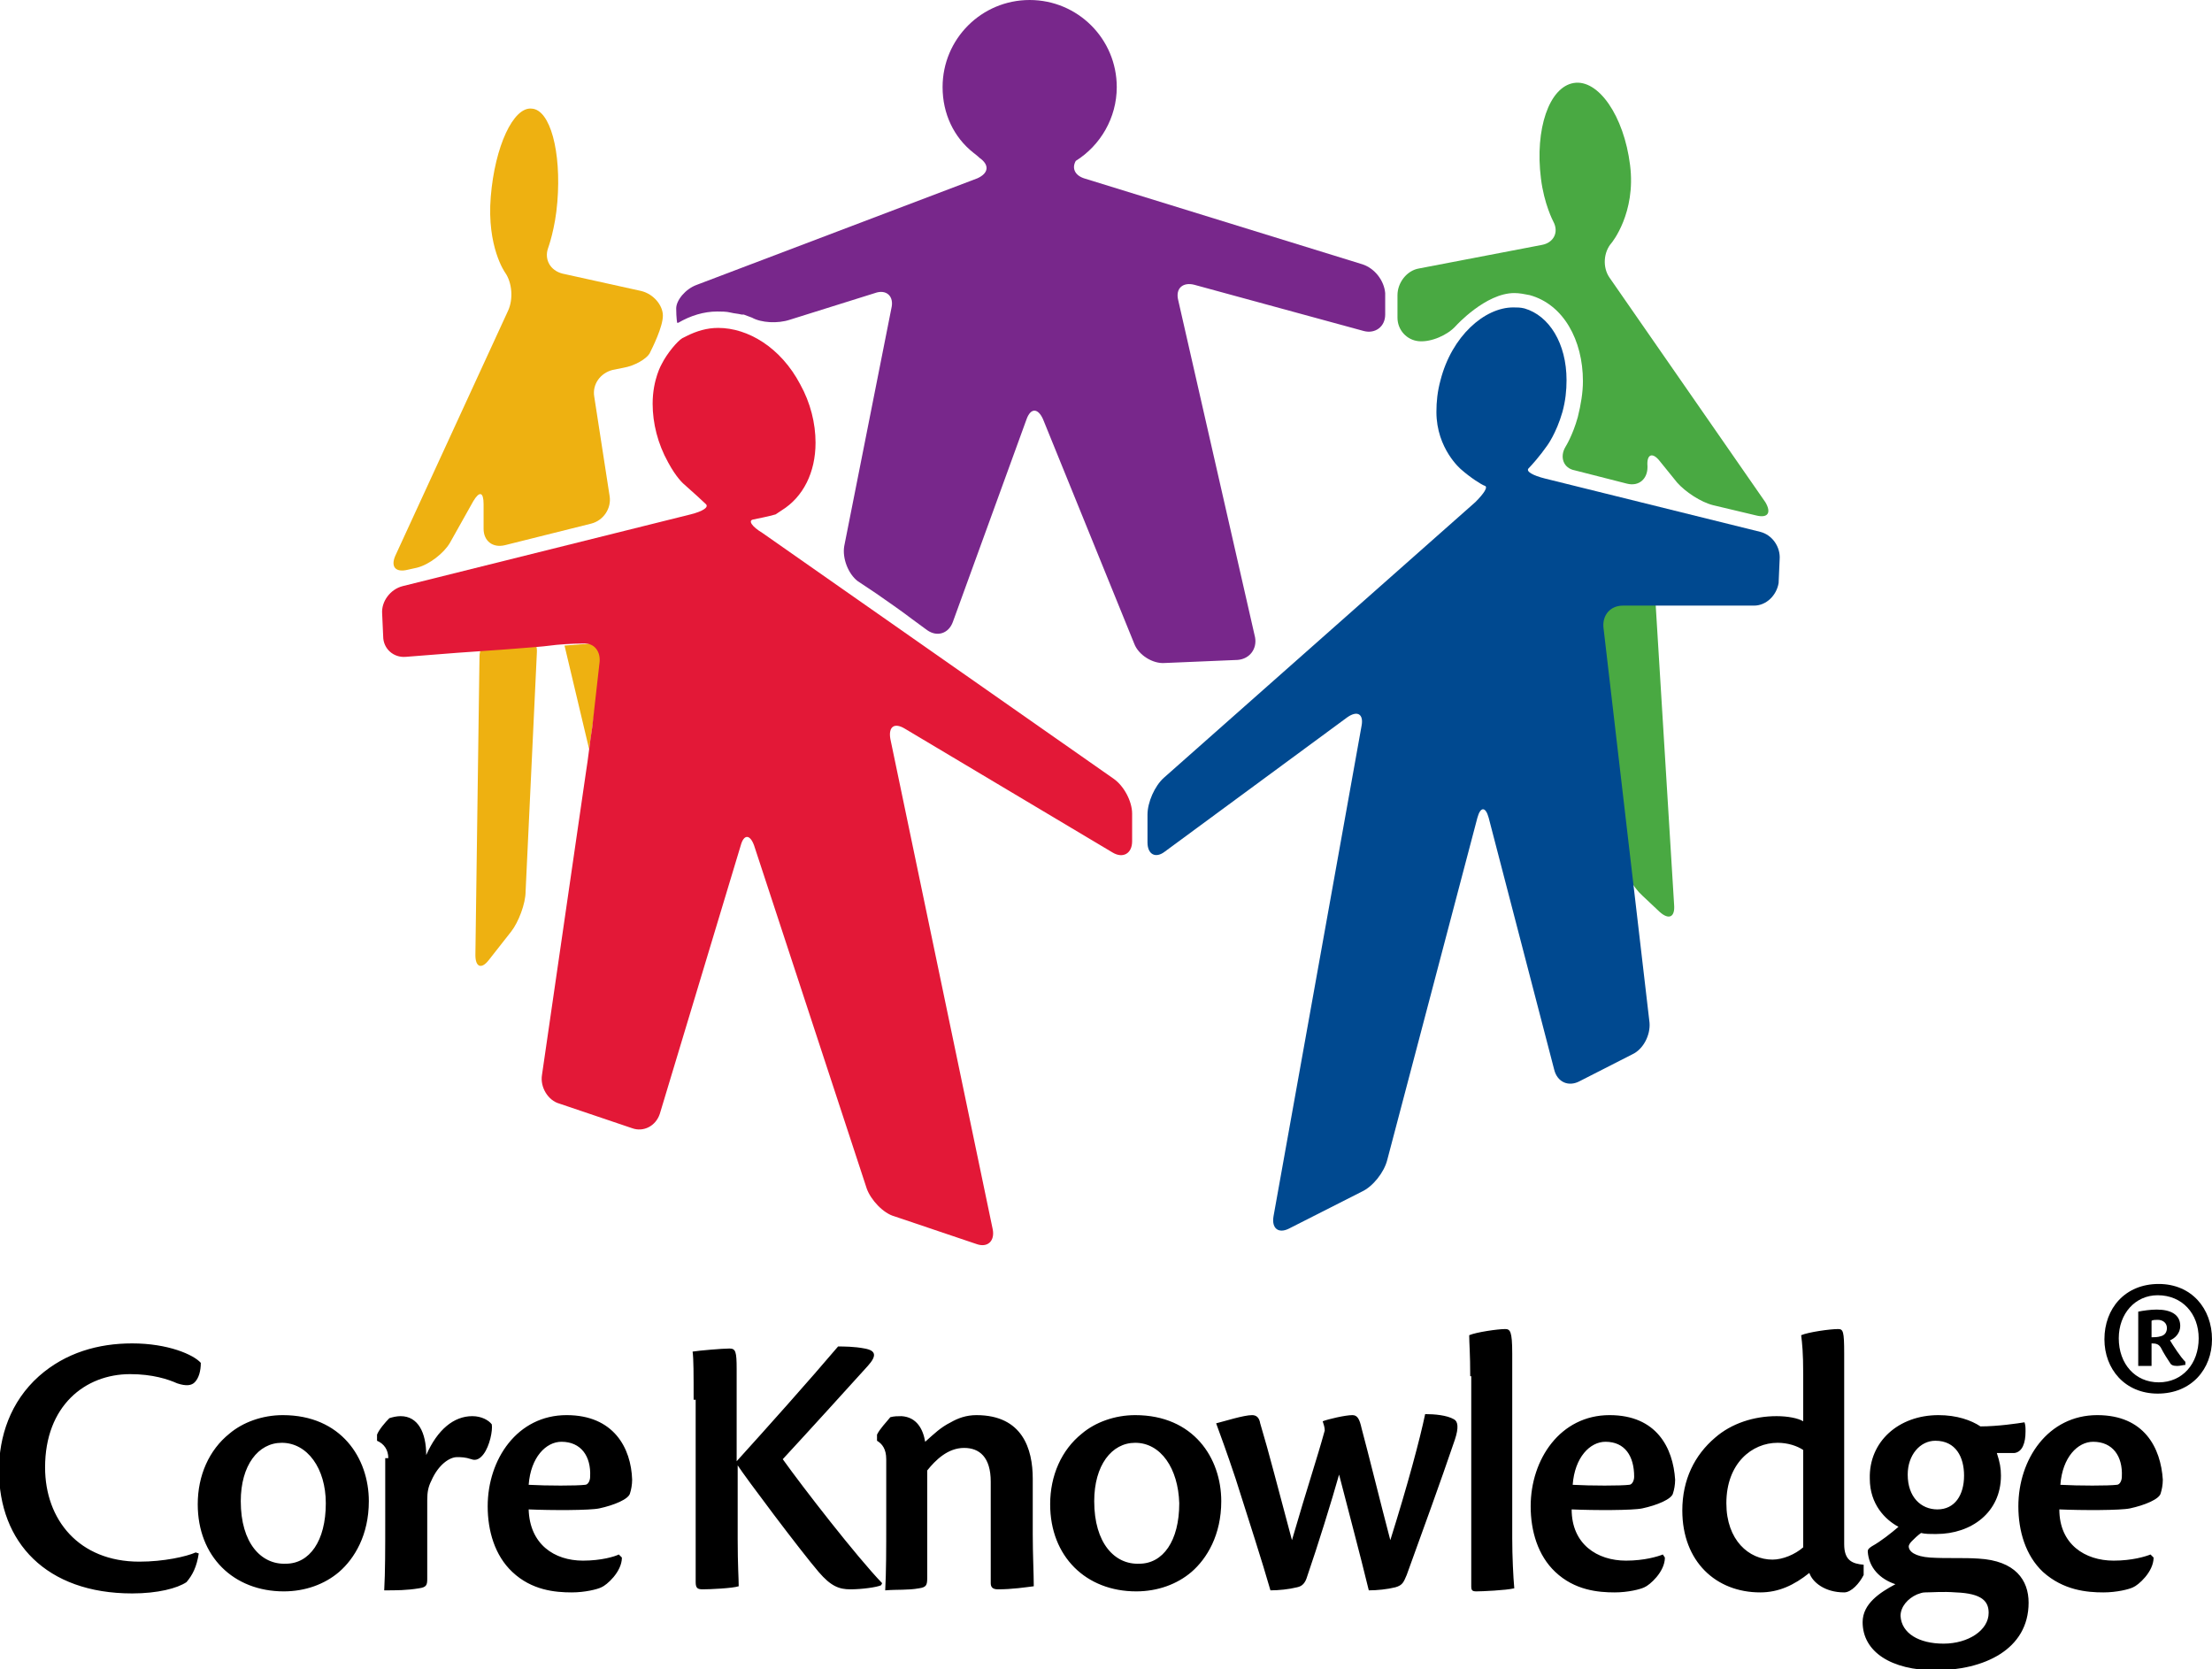
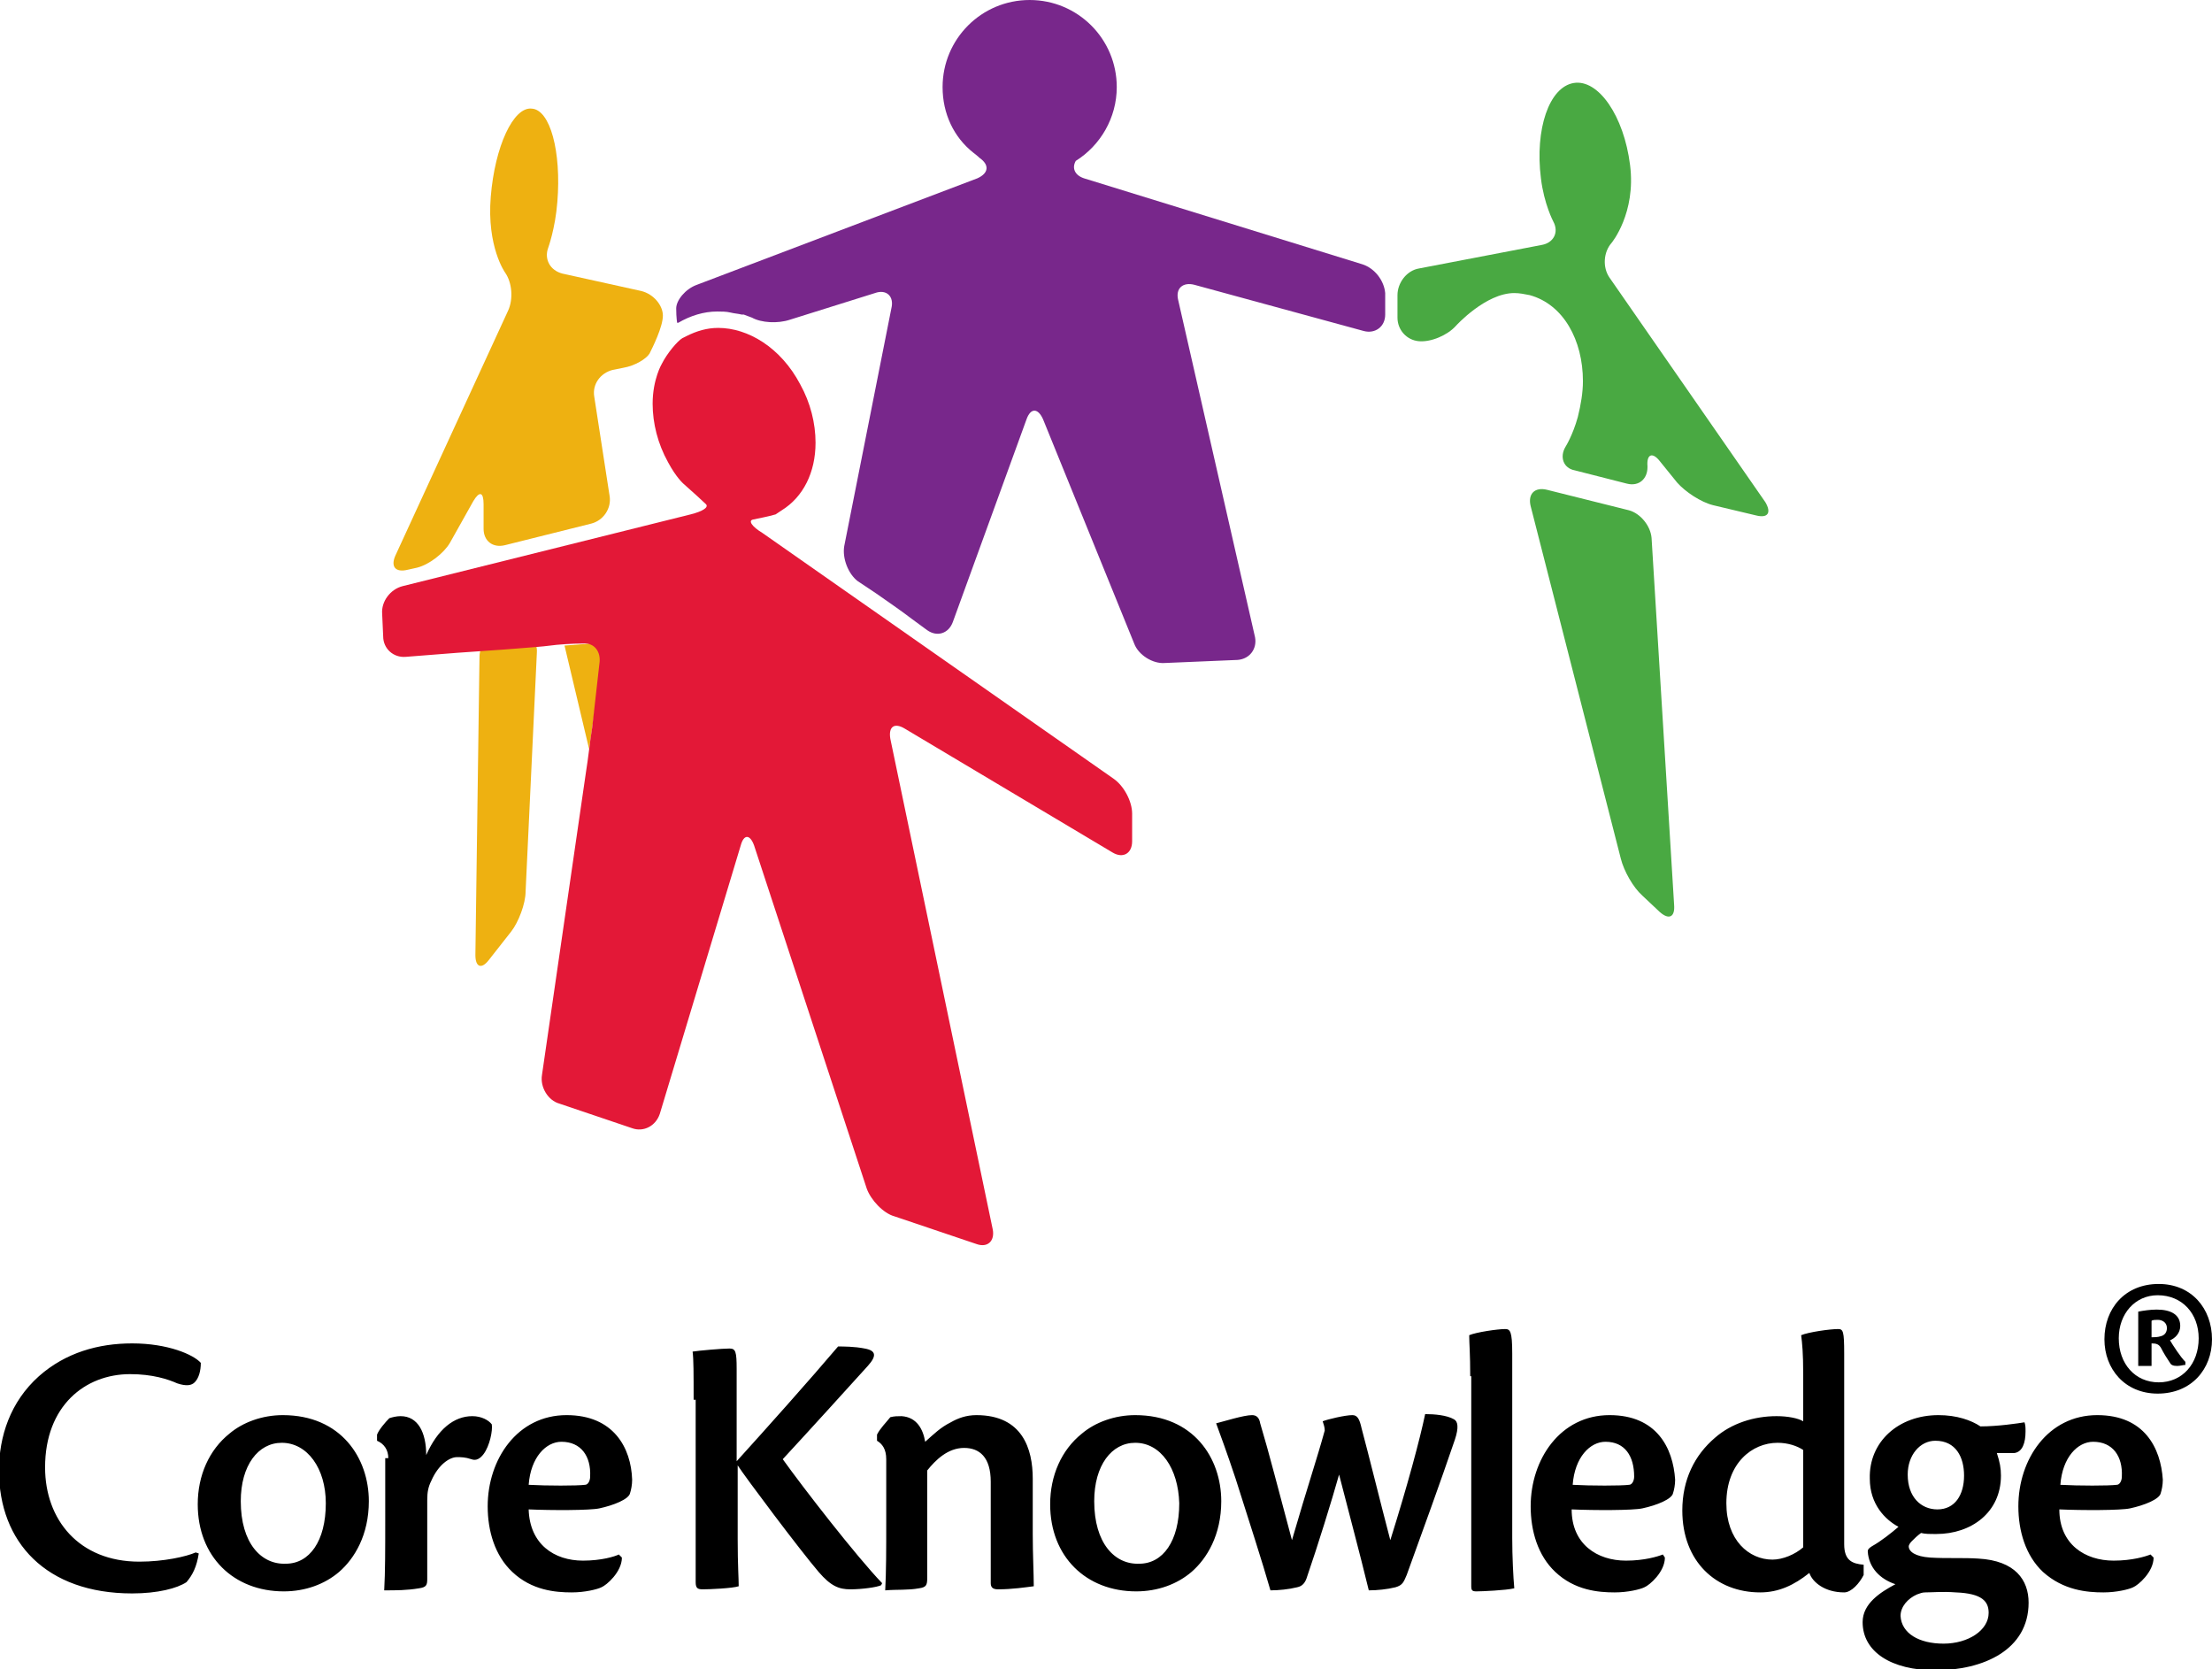
<svg xmlns="http://www.w3.org/2000/svg" x="0" y="0" viewBox="0 0 215.9 162.9" xml:space="preserve">
  <style type="text/css">.st0{fill:#EEB111;}.st1{fill:#E31837;}.st2{fill:#49A942;}.st3{fill:#004990;}.st4{fill:#78278B;}</style>
  <polygon class="st0" points="55.1 63 57.5 73.1 59 62.7" />
  <path class="st0" d="M46.4 93.2c0 1.2 0.6 1.4 1.3 0.5l2.2-2.8c0.7-0.9 1.4-2.7 1.4-3.9l1.1-23.3c0.1-1.2-0.9-2.1-2.1-2l-1.3 0.1c-1.2 0.1-2.2 1.1-2.2 2.3L46.4 93.2z" />
  <path class="st0" d="M49.3 26.6c0.7 1 0.8 2.6 0.3 3.7L38.6 54.2c-0.5 1.1 0 1.7 1.2 1.4l0.9-0.2c1.2-0.3 2.6-1.4 3.2-2.4l2.3-4.1c0.6-1 1-0.9 1 0.3l0 2.4c0 1.2 0.9 1.9 2.1 1.6l8.4-2.1c1.2-0.3 2-1.5 1.8-2.7L58 38.7c-0.2-1.2 0.6-2.3 1.8-2.6l1-0.2c1.2-0.2 2.3-0.9 2.6-1.4 0.3-0.6 1.3-2.6 1.3-3.7 0-1-0.9-2.1-2.1-2.4l-7.7-1.7c-1.2-0.3-1.8-1.4-1.4-2.5 0 0 0.7-1.9 0.9-4.5 0.4-4.9-0.7-9-2.5-9.1 -1.8-0.2-3.6 3.7-4 8.6C47.5 24.1 49.3 26.6 49.3 26.6z" />
  <path class="st1" d="M73.5 50.7c0.5-0.1 1.5-0.3 2.2-0.5 0 0 0 0 0.6-0.4 2.1-1.3 3.3-3.7 3.3-6.6 0-1.9-0.5-3.9-1.5-5.7C76.2 33.9 73 32 70.1 32c-1.1 0-2.1 0.3-3.1 0.8C66.6 33 66.6 33 66.6 33c-0.5 0.3-1.5 1.5-2 2.5 0 0-0.9 1.5-0.9 3.9 0 1.9 0.5 3.9 1.5 5.7 0.8 1.5 1.5 2.1 1.5 2.1 0.9 0.8 1.9 1.7 2.2 2 0.3 0.3-0.3 0.7-1.5 1l-28.1 7c-1.2 0.3-2.1 1.5-2 2.7l0.1 2.2c0 1.2 1 2.1 2.2 2l5.1-0.4c1.2-0.1 3.1-0.2 4.3-0.3l1.3-0.1c1.2-0.1 2.7-0.2 3.4-0.3 0.7-0.1 2.1-0.2 3.2-0.2 1.1-0.1 1.8 0.8 1.6 2L57.8 71c-0.2 1.2-0.4 3.1-0.6 4.3l-4.3 29.6c-0.2 1.2 0.6 2.5 1.7 2.8l7.1 2.4c1.1 0.4 2.3-0.2 2.7-1.4l7.9-26.2c0.3-1.1 0.9-1.1 1.3 0l11 33.5c0.4 1.1 1.6 2.4 2.7 2.7l8 2.7c1.1 0.4 1.8-0.3 1.6-1.4l-10-47.9c-0.2-1.2 0.4-1.6 1.4-1l20.3 12.1c1 0.6 1.9 0.1 1.9-1.1v-2.7c0-1.2-0.8-2.7-1.8-3.4l-34.3-24C73.4 51.4 73 50.8 73.5 50.7z" />
  <path class="st2" d="M157.1 27.1c-0.7-1-0.6-2.5 0.2-3.4 0 0 2.4-2.9 1.8-7.6 -0.6-4.8-3.1-8.4-5.5-8 -2.4 0.4-3.8 4.5-3.2 9.3 0.3 2.5 1.2 4.2 1.2 4.2 0.6 1.1 0 2.1-1.1 2.3l-12 2.3c-1.2 0.2-2.1 1.4-2.1 2.6v2.2c0 1.2 0.9 2.2 2.1 2.3 1.2 0.1 2.8-0.6 3.6-1.5 0 0 2.9-3.2 5.7-3.2 0.5 0 1 0.1 1.5 0.2 3.3 0.9 5.2 4.4 5.2 8.4 0 1.1-0.2 2.3-0.5 3.5 -0.5 1.8-1.2 2.9-1.2 2.9 -0.6 1-0.2 2.1 0.9 2.3l5.1 1.3c1.2 0.3 2-0.5 2-1.6l0-0.1c-0.1-1.2 0.5-1.4 1.2-0.5l1.7 2.1c0.8 0.9 2.3 1.9 3.5 2.2l4.2 1c1.2 0.3 1.5-0.3 0.9-1.3L157.1 27.1zM151 47.8c-1.2-0.3-1.9 0.4-1.6 1.6l8.8 34.4c0.3 1.2 1.2 2.8 2.1 3.6l1.7 1.6c0.9 0.8 1.5 0.5 1.4-0.7l-2.2-35.8c-0.1-1.2-1.1-2.4-2.2-2.7L151 47.8z" />
-   <path class="st3" d="M173.7 54.6c0.1-1.2-0.7-2.4-1.9-2.7l-21-5.2c-1.2-0.3-1.9-0.7-1.6-1 0.3-0.3 1.1-1.2 1.8-2.2 0 0 0.9-1.2 1.5-3.3 0.3-1.1 0.4-2.1 0.4-3.1 0-3.6-1.7-6.3-4.1-7 -0.4-0.1-0.7-0.1-1.1-0.1 -2.8 0-6 2.8-7.1 7.1 -0.3 1.1-0.4 2.1-0.4 3.1 0 3.6 2.4 5.6 2.4 5.6 0.9 0.8 2 1.5 2.3 1.6 0.4 0.1-0.1 0.8-0.9 1.6l-30.4 26.9c-0.9 0.8-1.6 2.4-1.6 3.6v2.7c0 1.2 0.8 1.6 1.7 0.9l17.8-13.1c1-0.7 1.6-0.3 1.4 0.8l-8.6 47.9c-0.2 1.2 0.5 1.7 1.5 1.2l7.1-3.6c1.1-0.5 2.2-1.9 2.5-3.1l8.8-33.4c0.3-1.1 0.8-1.1 1.1 0l6.4 24.6c0.3 1.2 1.4 1.7 2.5 1.1l5.1-2.6c1.1-0.5 1.8-1.9 1.7-3.1l-4.5-38.6c-0.1-1.2 0.7-2.1 1.9-2.1h12.8c1.2 0 2.2-1 2.4-2.2L173.7 54.6z" />
  <path class="st4" d="M133 25.8l-27.2-8.4c-0.9-0.3-1.2-1-0.8-1.7 2.4-1.5 4-4.2 4-7.2 0-4.7-3.8-8.5-8.5-8.5C95.8 0 92 3.8 92 8.5c0 2.6 1.1 4.9 3 6.4 0.4 0.3 0.6 0.5 0.6 0.5 1 0.7 0.9 1.5-0.2 2L68 27.8c-1.1 0.4-2 1.5-2 2.3 0 0.9 0.1 1.5 0.1 1.4 0 0 0 0 0.1 0 1.2-0.7 2.5-1.1 3.8-1.1 0.4 0 0.9 0 1.3 0.1 0.4 0.1 0.7 0.1 1.1 0.2 0.1 0 0.1 0 0.2 0 0.8 0.3 0.8 0.3 0.8 0.3 0.9 0.5 2.5 0.6 3.7 0.2l8.3-2.6c1.1-0.4 1.9 0.3 1.6 1.5l-4.6 23.2c-0.2 1.2 0.4 2.7 1.3 3.4l1.8 1.2c1 0.7 2.6 1.8 3.5 2.5l1.5 1.1c1 0.7 2.1 0.3 2.5-0.8l7.2-19.8c0.4-1.1 1.1-1.1 1.6 0l8.9 21.9c0.4 1.1 1.8 2 3 1.9l7.1-0.3c1.2-0.1 1.9-1.1 1.7-2.2L115 29.3c-0.3-1.2 0.5-1.8 1.6-1.5l16.5 4.5c1.1 0.3 2.1-0.4 2.1-1.6v-2.1C135.1 27.4 134.2 26.2 133 25.8z" />
  <path d="M19.4 151.6c-0.2 1.3-0.6 2.1-1.2 2.8 -0.9 0.6-2.8 1.1-5.3 1.1 -8.4 0-13-5-13-12 0-3.3 1.1-6.7 3.9-9.2 2.6-2.3 5.8-3.2 9.1-3.2 3.5 0 6 1.1 6.7 1.9 0 0.8-0.2 1.5-0.6 1.9 -0.3 0.3-0.8 0.4-1.7 0.1 -0.9-0.4-2.4-0.9-4.6-0.9 -4.4 0-8.3 3.1-8.3 9.1 0 5.1 3.3 9.2 9.2 9.2 2.4 0 4.6-0.5 5.5-0.9L19.4 151.6zM27.6 138.1c5.7 0 8.4 4.2 8.4 8.4 0 3.3-1.4 5.6-2.9 6.9 -1.4 1.2-3.3 1.9-5.4 1.9 -4.9 0-8.4-3.4-8.4-8.5 0-2.8 1.1-5.3 3.1-6.9C23.7 138.8 25.6 138.1 27.6 138.1L27.6 138.1zM27.5 140.8c-2.3 0-4 2.2-4 5.7 0 4.1 2 6.2 4.4 6.1 2.3 0 3.9-2.2 3.9-5.9C31.8 143.3 30 140.8 27.5 140.8L27.5 140.8zM37.9 142.3c0-0.8-0.4-1.4-1.1-1.7V140c0.2-0.5 0.8-1.2 1.2-1.6 0.3-0.1 0.7-0.2 1.1-0.2 1.7 0 2.5 1.6 2.5 3.8 1.1-2.5 2.7-3.8 4.5-3.8 0.9 0 1.6 0.4 1.9 0.8 0.1 0.6-0.2 2.1-0.8 2.9 -0.3 0.4-0.7 0.7-1.2 0.5 -0.6-0.2-1-0.2-1.4-0.2 -0.7 0-1.8 0.7-2.5 2.3 -0.3 0.6-0.4 1.1-0.4 1.9 0 2.4 0 5.8 0 7.7 0 0.6-0.1 0.8-0.8 0.9 -1.2 0.2-2.2 0.2-3.4 0.2 0.1-1.8 0.1-4 0.1-6.8V142.3zM60.7 152c0 1.4-1.5 2.7-2 2.9 -0.4 0.2-1.6 0.5-2.9 0.5 -1.6 0-3.9-0.2-5.8-2 -1.7-1.6-2.4-4-2.4-6.4 0-4.6 2.9-8.9 7.7-8.9 4.6 0 6.3 3.2 6.4 6.3 0 0.5-0.1 1-0.2 1.3 -0.1 0.6-1.6 1.2-3 1.5 -0.9 0.2-4.7 0.2-6.9 0.1 0.1 3.4 2.5 5 5.3 5 1.8 0 3.1-0.4 3.5-0.6L60.7 152zM54.8 140.7c-1.5 0-3 1.5-3.2 4.2 1.8 0.1 4.7 0.1 5.5 0 0.3 0 0.5-0.4 0.5-0.8C57.7 142.1 56.7 140.7 54.8 140.7L54.8 140.7zM67.7 136.6c0-2.5 0-4-0.1-4.7 0.6-0.1 2.9-0.3 3.6-0.3 0.6 0 0.7 0.3 0.7 2v9c2.9-3.2 7.1-7.9 9.9-11.2 0.5 0 1.6 0 2.6 0.2 1.1 0.2 1.2 0.7 0.3 1.7 -1.9 2.1-5.8 6.4-8.3 9.1 2 2.8 7.2 9.5 9.7 12.1l-0.1 0.2c-0.4 0.2-1.9 0.4-3 0.4 -1.1 0-1.9-0.3-3.1-1.7 -1.8-2.1-7.2-9.3-7.9-10.4v7.2c0 2.6 0.1 3.8 0.1 4.6 -0.6 0.2-2.8 0.3-3.5 0.3 -0.5 0-0.7-0.1-0.7-0.7V136.6zM96.7 144.6c0-2.4-1.1-3.3-2.6-3.3 -1.6 0-2.8 1.2-3.6 2.2V154c0 0.7-0.1 0.9-0.8 1 -1.1 0.2-2.1 0.1-3.3 0.2 0.1-1.8 0.1-4 0.1-6.8v-6c0-1-0.4-1.5-0.9-1.8v-0.6c0.3-0.6 0.9-1.2 1.3-1.7 0.4-0.1 0.7-0.1 1.1-0.1 1.5 0.1 2.1 1.3 2.3 2.5 0.9-0.8 1.5-1.4 2.5-1.9 0.7-0.4 1.5-0.7 2.5-0.7 4.5 0 5.5 3.3 5.5 6.2v5.4c0 2 0.1 3.9 0.1 5.1 -0.8 0.1-2.1 0.3-3.5 0.3 -0.5 0-0.7-0.2-0.7-0.6L96.7 144.6zM110.8 138.1c5.7 0 8.4 4.2 8.4 8.4 0 3.3-1.4 5.6-2.9 6.9 -1.4 1.2-3.3 1.9-5.4 1.9 -4.9 0-8.4-3.4-8.4-8.5 0-2.8 1.1-5.3 3.1-6.9C106.9 138.8 108.8 138.1 110.8 138.1L110.8 138.1zM110.8 140.8c-2.3 0-4 2.2-4 5.7 0 4.1 2 6.2 4.4 6.1 2.3 0 3.9-2.2 3.9-5.9C115 143.3 113.3 140.8 110.8 140.8L110.8 140.8zM122.2 138.1c0.4 0 0.7 0.2 0.8 0.8 0.9 3 1.7 6.2 3.1 11.4 1.6-5.5 2.4-7.8 3.2-10.7 0-0.3-0.1-0.6-0.2-0.9 0.5-0.2 2.2-0.6 2.9-0.6 0.5 0 0.7 0.4 0.9 1.3 0.7 2.6 1.8 7.1 2.8 10.9 1.7-5.4 2.9-9.9 3.4-12.3 0.9 0 2.1 0.1 2.8 0.5 0.4 0.2 0.5 0.8 0.1 2 -1.5 4.4-3 8.5-4.7 13.2 -0.3 0.7-0.4 1-1.1 1.2 -0.8 0.2-1.8 0.3-2.6 0.3 -1-4.1-1.8-7-2.9-11.3 -0.7 2.5-2.1 7-3.1 9.9 -0.2 0.7-0.5 1-1 1.1 -0.8 0.2-1.8 0.3-2.6 0.3 -0.8-2.8-2.1-6.8-3.4-10.9 -0.9-2.7-1.5-4.3-1.9-5.4C119.5 138.7 121.4 138.1 122.2 138.1zM143.5 134.3c0-2.2-0.1-3.2-0.1-4 0.7-0.3 2.8-0.6 3.5-0.6 0.5 0 0.7 0.2 0.7 2.4v18c0 1.8 0.1 3.8 0.2 4.9 -0.8 0.2-3.2 0.3-3.7 0.3 -0.4 0-0.5-0.1-0.5-0.5V134.3zM162.5 152c0 1.4-1.5 2.7-2 2.9 -0.4 0.2-1.6 0.5-2.9 0.5 -1.6 0-3.9-0.2-5.8-2 -1.7-1.6-2.4-4-2.4-6.4 0-4.6 2.9-8.9 7.7-8.9 4.6 0 6.2 3.2 6.4 6.3 0 0.5-0.1 1-0.2 1.3 -0.1 0.6-1.6 1.2-3 1.5 -0.9 0.2-4.7 0.2-6.9 0.1 0 3.4 2.5 5 5.3 5 1.8 0 3.1-0.4 3.6-0.6L162.5 152zM156.7 140.7c-1.5 0-3 1.5-3.2 4.2 1.8 0.1 4.7 0.1 5.5 0 0.3 0 0.5-0.4 0.5-0.8C159.5 142.1 158.6 140.7 156.7 140.7L156.7 140.7zM176 134.1c0-2.1-0.1-3-0.2-3.8 0.7-0.3 2.8-0.6 3.6-0.6 0.5 0 0.6 0.2 0.6 2.4v18.6c0 1.6 0.8 1.9 1.9 2v1c-0.4 0.8-1.2 1.7-1.9 1.7 -1.9 0-3.1-1-3.4-1.9 -1.5 1.2-3 1.9-4.8 1.9 -4.3 0-7.6-3-7.6-8 0-3 1.2-5.4 3.2-7.1 1.6-1.4 3.8-2.1 6-2.1 1.1 0 2.1 0.2 2.6 0.5V134.1zM176 141.5c-0.6-0.4-1.5-0.7-2.5-0.7 -2.5 0-5 2-5 5.9 0 3.6 2.2 5.5 4.5 5.5 1 0 2.2-0.5 3-1.2V141.5zM189.2 138.1c1.8 0 3.2 0.5 4.1 1.1 1.7 0 3.7-0.3 4.3-0.4 0.1 0.3 0.1 0.5 0.1 0.9 0 1.1-0.3 2-1.1 2.1 -0.7 0-1.1 0-1.7 0 0.3 0.9 0.4 1.5 0.4 2.2 0 3.6-2.9 5.7-6.3 5.7 -0.7 0-1.1 0-1.5-0.1 -0.4 0.3-0.6 0.5-0.9 0.8 -0.2 0.2-0.3 0.4-0.3 0.5 0 0.5 0.6 1 2.1 1.1 1.6 0.1 3.3 0 4.7 0.1 3.6 0.2 4.9 2.1 4.9 4.3 0 4.6-4.4 6.6-9.1 6.6 -4.3 0-7.1-1.8-7.1-4.7 0-1.8 1.7-2.9 3.2-3.7 -1.5-0.5-2.6-1.6-2.7-3.2 0-0.2 0.1-0.3 0.4-0.5 0.9-0.5 1.9-1.3 2.6-1.9 -1.3-0.7-2.8-2.2-2.8-4.7C182.4 140.7 185.3 138.1 189.2 138.1L189.2 138.1zM185.5 157.7c0.1 1.7 1.8 2.7 4.2 2.7 2.4 0 4.4-1.3 4.4-3 0-1.1-0.6-1.9-3.2-2 -1.3-0.1-2.3 0-3 0 -0.3 0-0.5 0.1-0.8 0.2C186.2 156 185.5 156.8 185.5 157.7L185.5 157.7zM188.9 140.6c-1.5 0-2.7 1.4-2.7 3.3 0 2.2 1.3 3.4 2.9 3.4 1.7 0 2.6-1.4 2.6-3.3C191.7 142.2 190.9 140.6 188.9 140.6L188.9 140.6zM210.2 152c0 1.4-1.5 2.7-2 2.9 -0.4 0.2-1.6 0.5-2.9 0.5 -1.6 0-3.9-0.2-5.9-2 -1.7-1.6-2.4-4-2.4-6.4 0-4.6 2.9-8.9 7.7-8.9 4.6 0 6.2 3.2 6.4 6.3 0 0.5-0.1 1-0.2 1.3 -0.1 0.6-1.6 1.2-3 1.5 -0.9 0.2-4.7 0.2-6.9 0.1 0 3.4 2.5 5 5.3 5 1.8 0 3.1-0.4 3.6-0.6L210.2 152zM204.3 140.7c-1.5 0-3 1.5-3.2 4.2 1.8 0.1 4.7 0.1 5.5 0 0.3 0 0.5-0.4 0.5-0.8C207.2 142.1 206.2 140.7 204.3 140.7L204.3 140.7z" />
  <path d="M210.7 125.3c3.2 0 5.2 2.4 5.2 5.4 0 2.9-2 5.3-5.3 5.3 -3.2 0-5.2-2.4-5.2-5.3C205.4 127.7 207.4 125.3 210.7 125.3L210.7 125.3zM210.6 126.4c-2.2 0-3.8 1.8-3.8 4.2 0 2.5 1.6 4.3 3.9 4.3 2.3 0 3.9-1.8 3.9-4.3C214.6 128.2 213 126.4 210.6 126.4L210.6 126.4zM209.9 133.3h-1.2V128c0.5-0.1 1.2-0.2 1.8-0.2 1.4 0 2.3 0.5 2.3 1.6 0 0.7-0.5 1.2-1 1.4 0.3 0.5 1 1.6 1.5 2.1v0.3c-0.2 0-0.5 0.1-0.8 0.1 -0.4 0-0.6-0.1-0.7-0.3 -0.2-0.3-0.6-0.9-0.9-1.5 -0.2-0.3-0.4-0.4-0.9-0.4V133.3zM209.9 130.5c0.4 0 0.7 0 1-0.1 0.4-0.1 0.6-0.4 0.6-0.8 0-0.5-0.4-0.8-0.9-0.8 -0.2 0-0.5 0-0.6 0.1V130.5z" />
</svg>